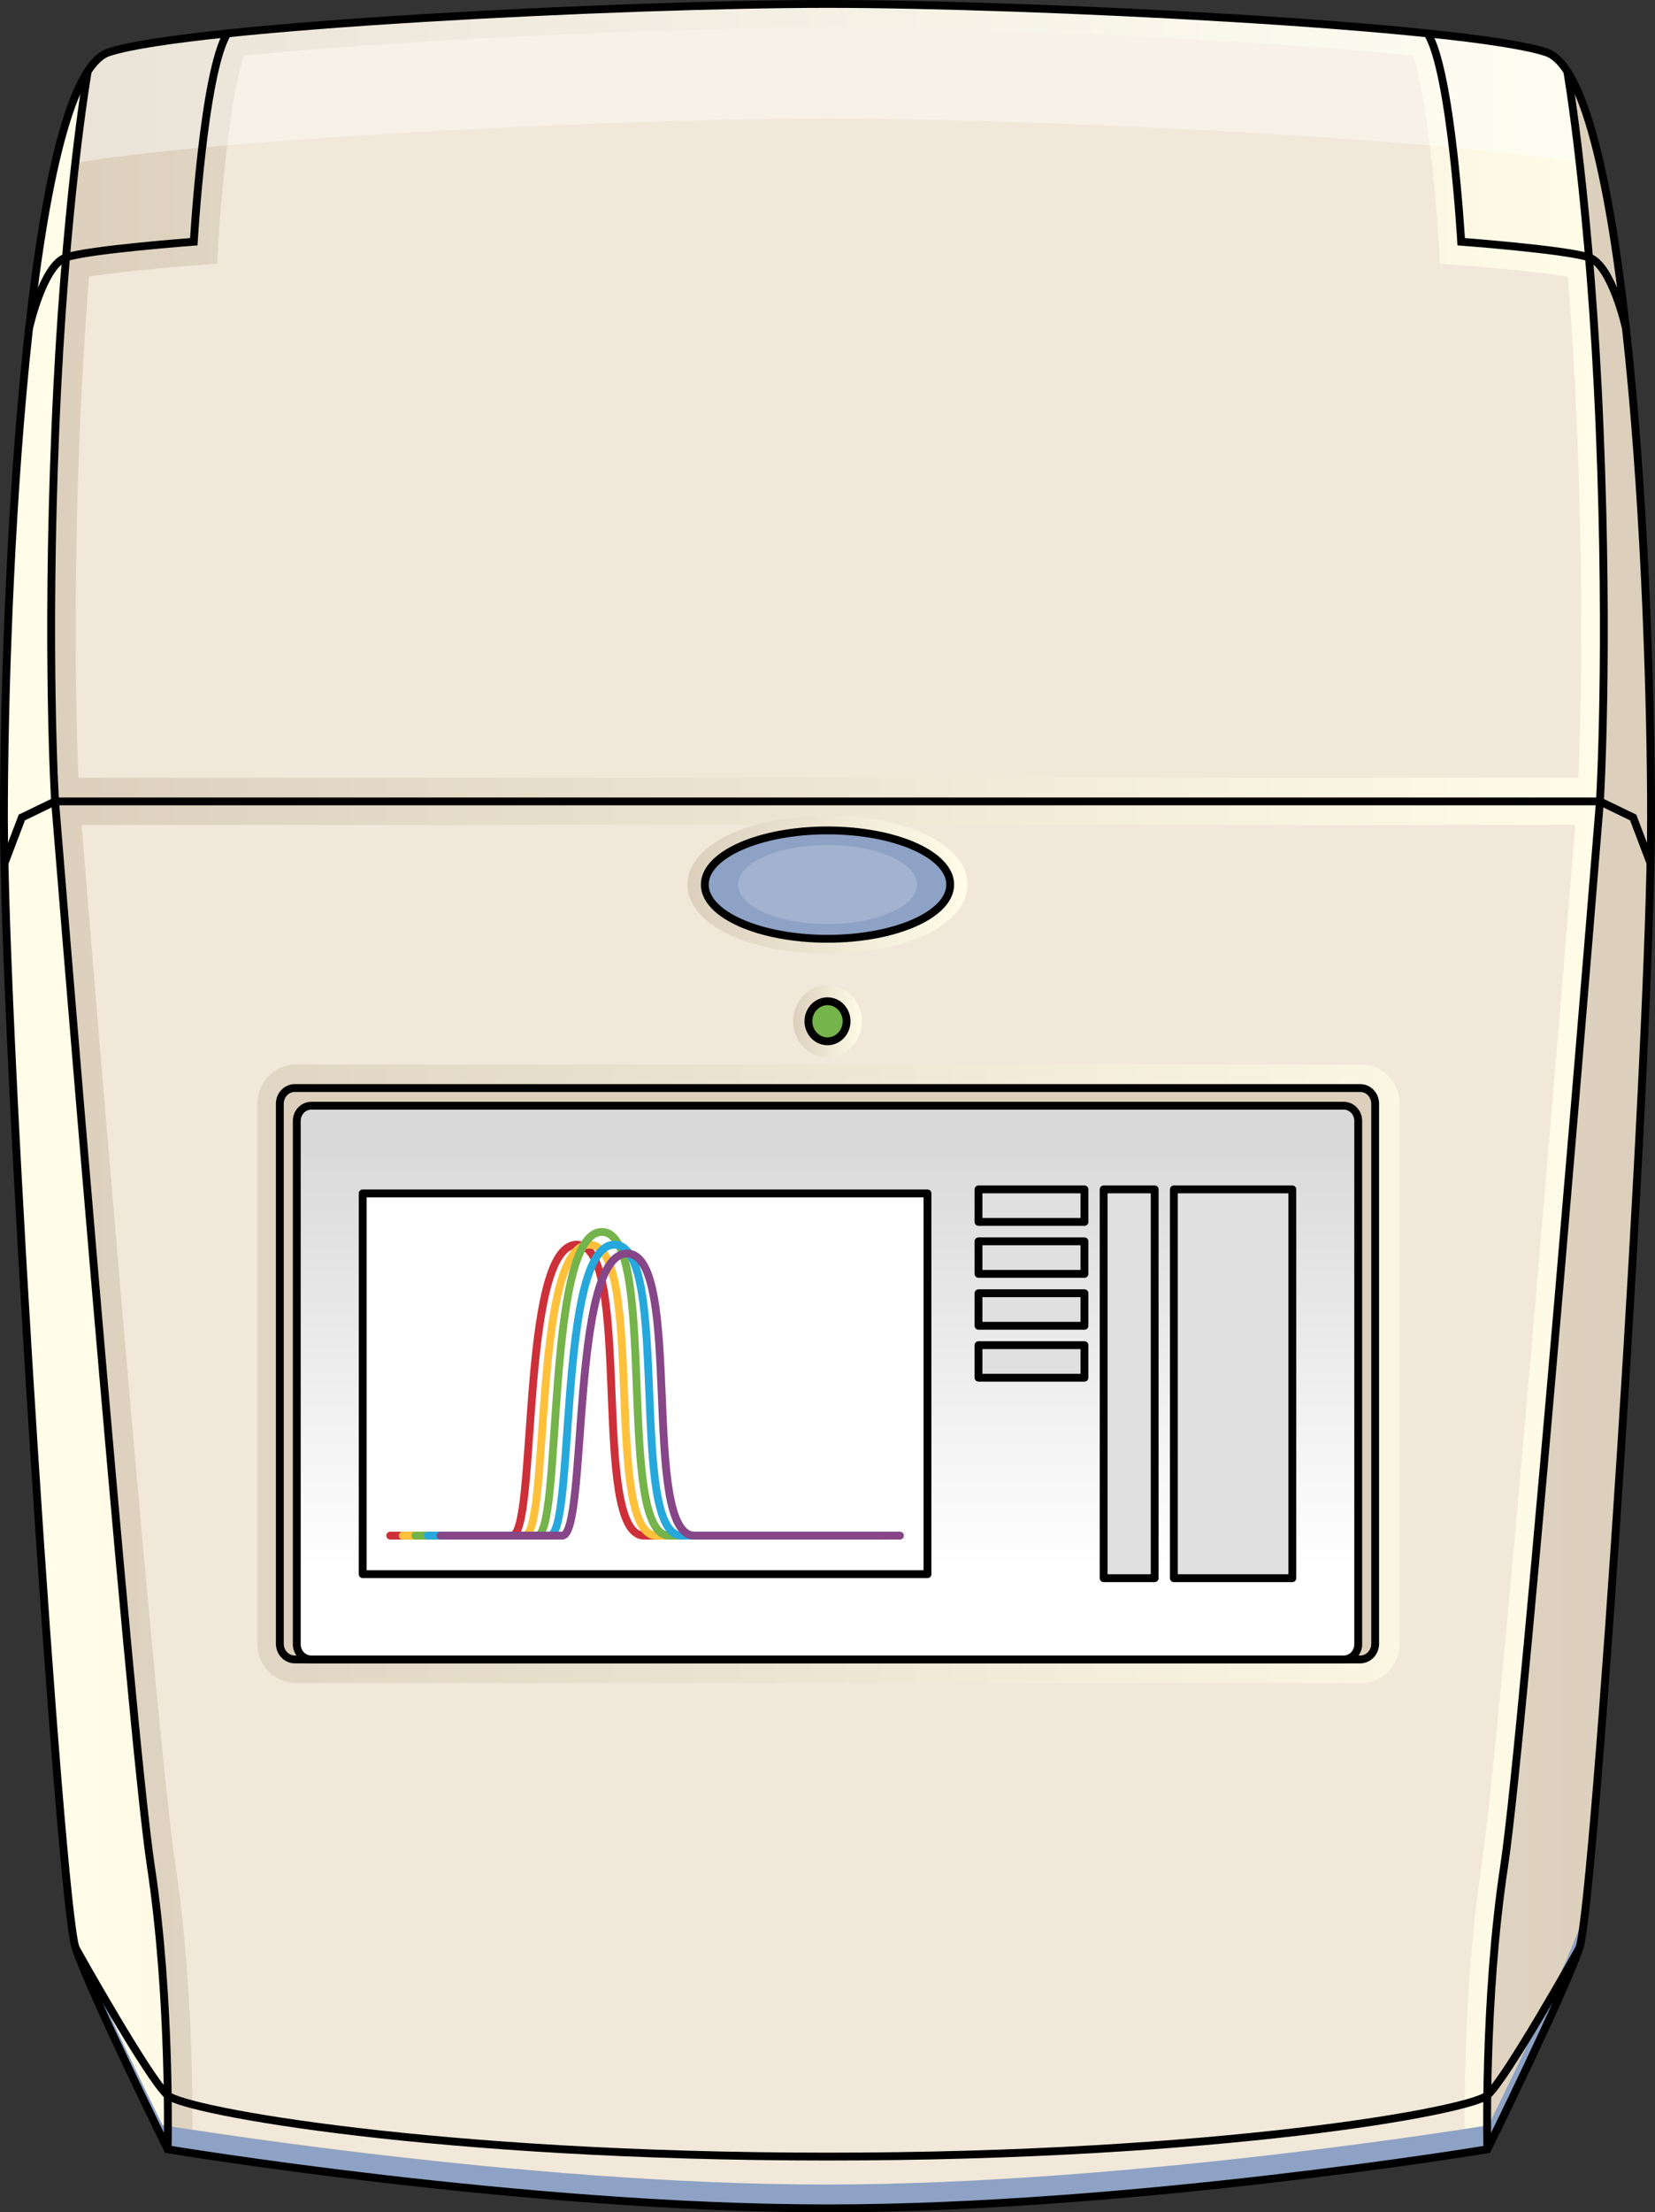
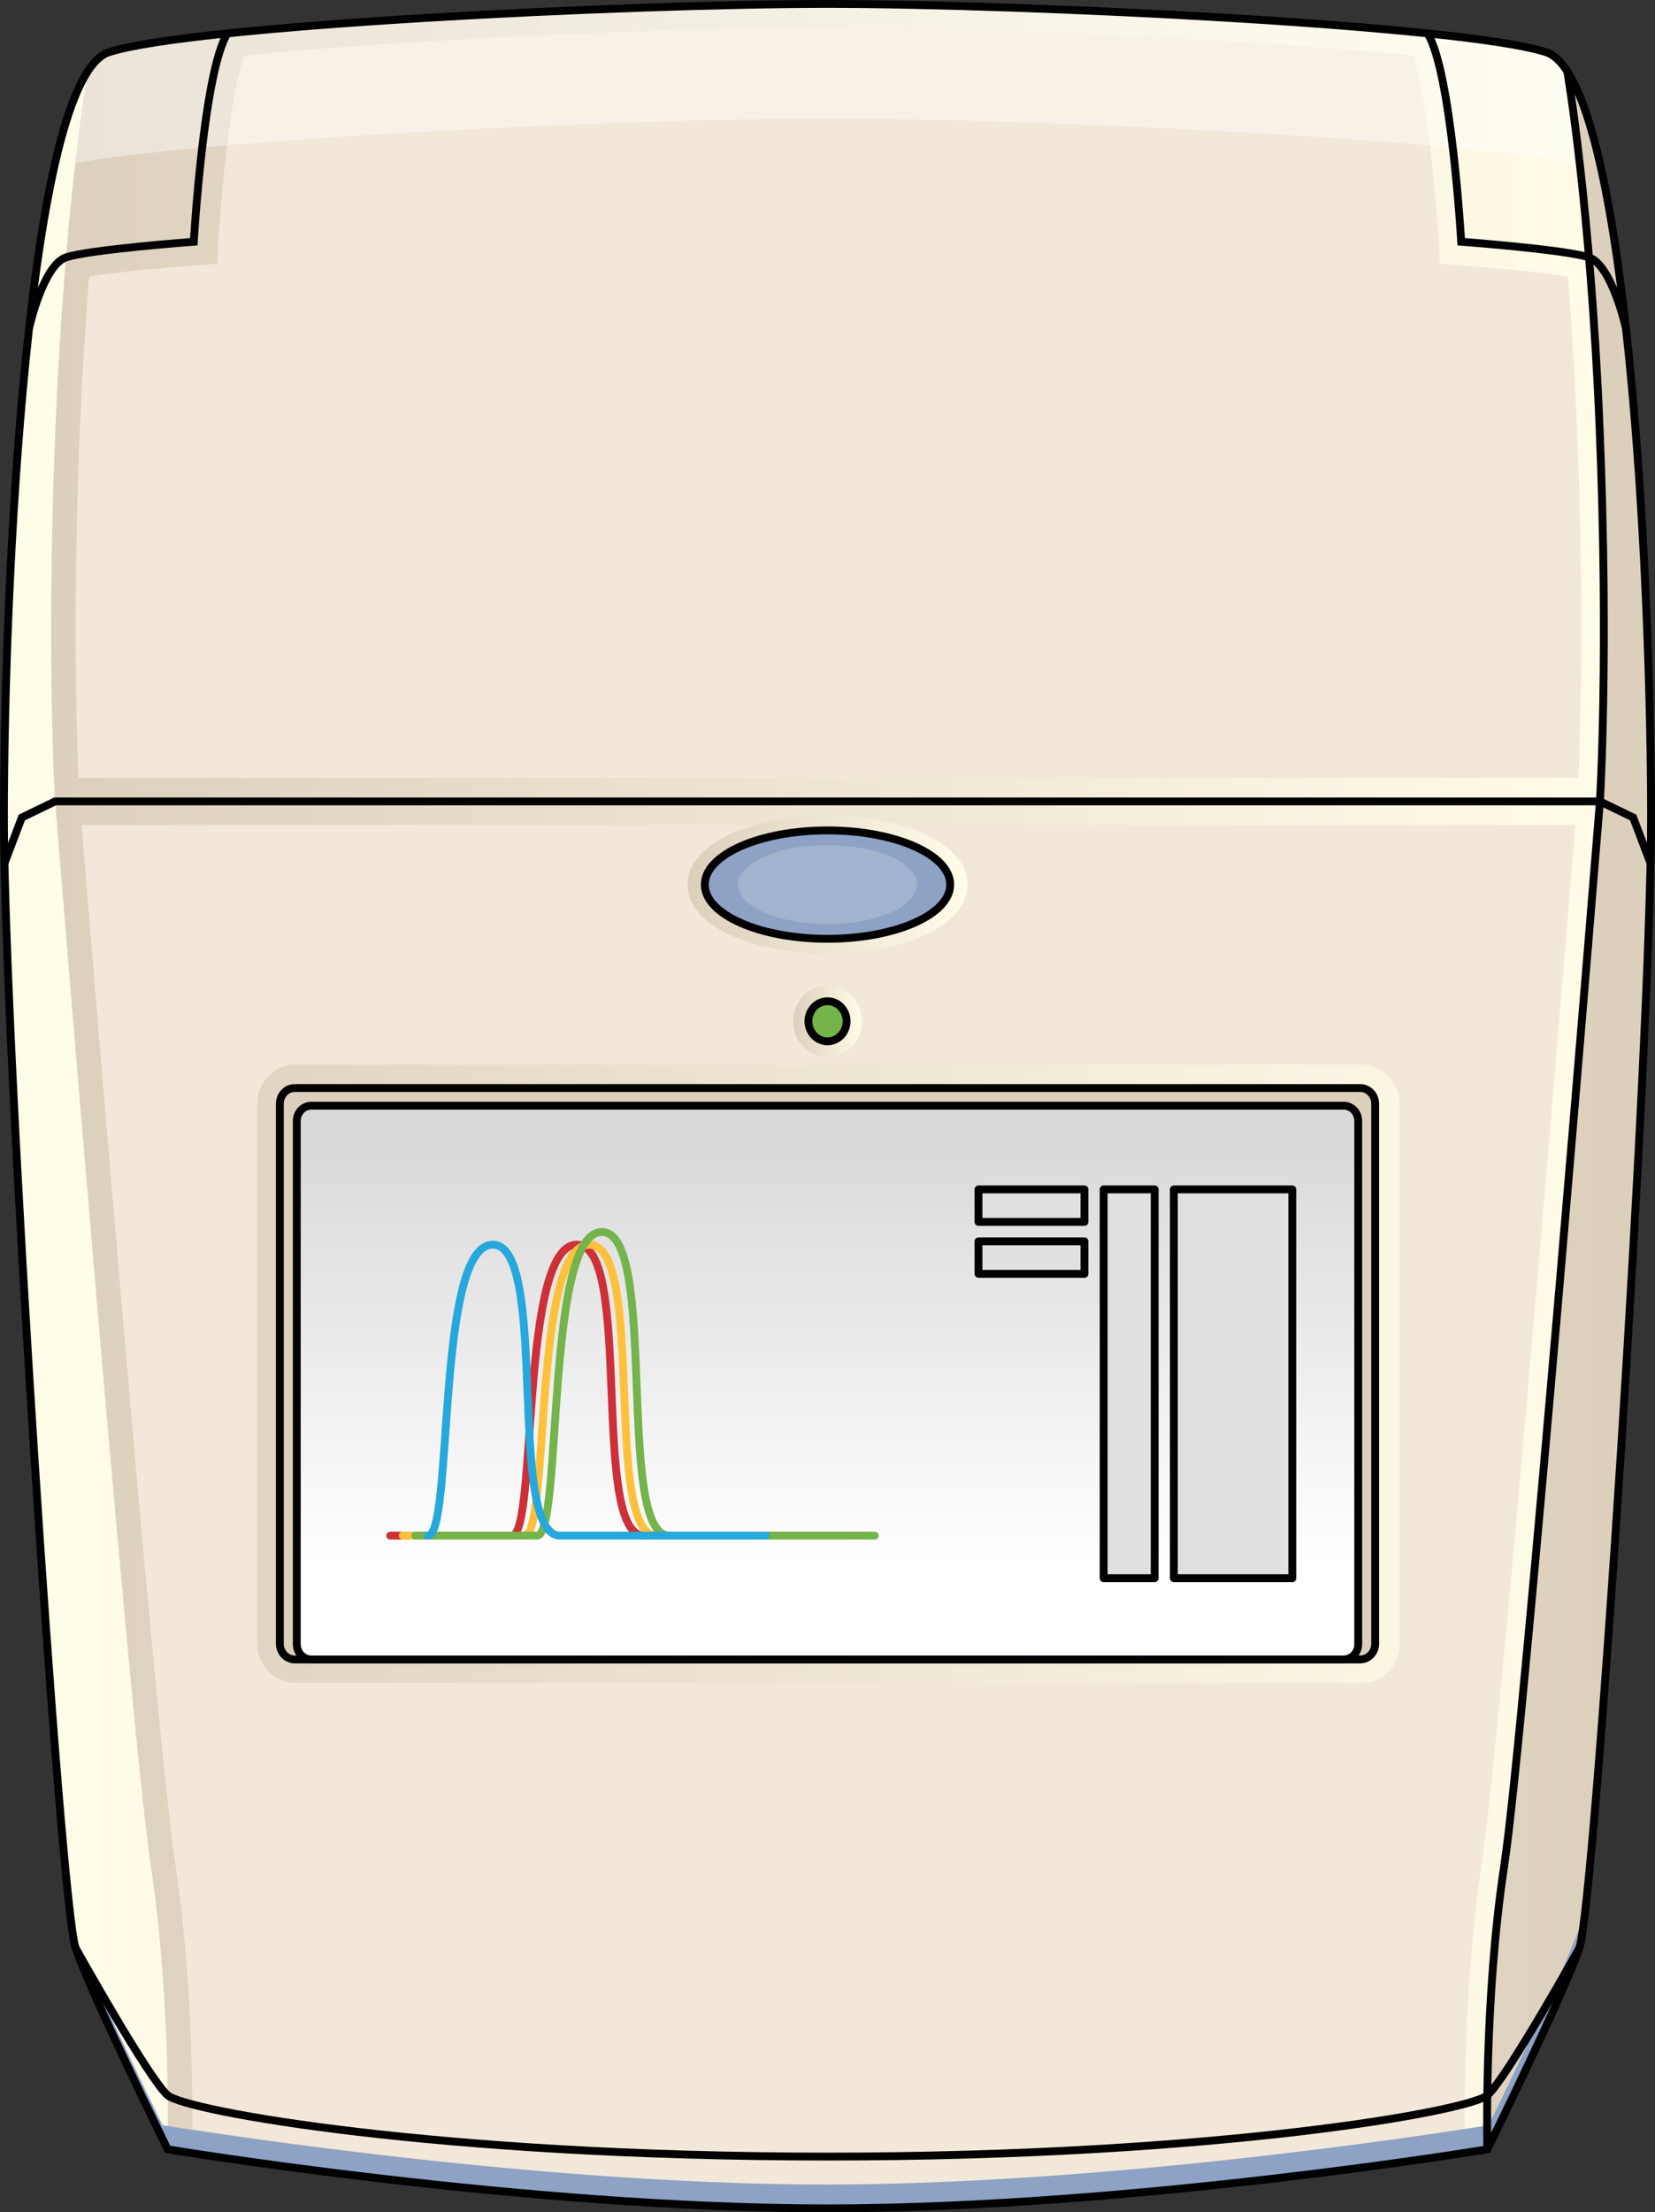
<svg xmlns="http://www.w3.org/2000/svg" version="1.1" id="Layer_1" x="0px" y="0px" width="210.862px" height="281.666px" viewBox="0 0 210.862 281.666" enable-background="new 0 0 210.862 281.666" xml:space="preserve">
  <rect x="0" y="0" width="210.862" height="281.666" fill="#333333" stroke="none" />
  <g>
    <linearGradient id="SVGID_1_" gradientUnits="userSpaceOnUse" x1="205.61" y1="140.833" x2="10.925" y2="140.833">
      <stop offset="0" style="stop-color:#DCD0BD" />
      <stop offset="1" style="stop-color:#FFFCE8" />
    </linearGradient>
    <path fill="url(#SVGID_1_)" d="M197.001,6.653C186.573,3.235,130.849,0.5,105.431,0.5c-25.418,0-81.143,2.735-91.57,6.153   C3.433,10.071,0.5,75.366,0.5,104.083c0,28.715,7.169,138.11,9.125,143.922c1.956,5.811,11.731,25.639,11.731,25.639   s45.278,7.521,84.075,7.521c38.796,0,84.076-7.521,84.076-7.521s9.775-19.828,11.73-25.639   c1.955-5.812,9.125-115.208,9.125-143.922C210.362,75.366,207.429,10.071,197.001,6.653z" />
    <linearGradient id="SVGID_2_" gradientUnits="userSpaceOnUse" x1="6.518" y1="140.833" x2="204.347" y2="140.833">
      <stop offset="0" style="stop-color:#DCD0BD" />
      <stop offset="1" style="stop-color:#FFFCE8" />
    </linearGradient>
    <path fill="url(#SVGID_2_)" d="M203.807,54.526c-0.34-8.289-0.829-15.59-1.35-21.76c-1.25-14.76-2.681-23.16-2.771-23.67   c-0.83-1.29-1.729-2.13-2.689-2.439c-2.6-0.851-8.03-1.67-15.1-2.4c-21.261-2.221-57.4-3.76-76.471-3.76   c-19.07,0-55.2,1.539-76.46,3.76c-7.08,0.73-12.5,1.55-15.11,2.4c-0.95,0.31-1.85,1.14-2.68,2.42c0,0-1.48,8.449-2.77,23.689   c-0.52,6.17-1,13.471-1.35,21.76c-1.19,28.75-0.04,47.5-0.04,47.5s9.57,118.25,12.19,135.5c2.63,17.25,2.15,36.121,2.15,36.121   s45.28,7.52,84.07,7.52c38.801,0,84.08-7.52,84.08-7.52s-0.07-2.65-0.01-6.871c0.09-7.039,0.51-18.471,2.15-29.25   c2.629-17.25,12.199-135.5,12.199-135.5S204.997,83.276,203.807,54.526z" />
    <g>
      <g id="XMLID_17_">
        <g>
          <path fill="#F2E8D9" d="M105.56,278.167c-32.913,0-70.982-5.521-81.046-7.078c0.034-5.828-0.127-20.309-2.208-34.014      c-2.332-15.352-10.35-112.918-11.911-132.049h190.321c-1.561,19.131-9.57,116.698-11.902,132.049      c-1.637,10.777-2.096,22.08-2.193,29.664c-0.024,1.738-0.027,3.211-0.022,4.35C176.534,272.644,138.454,278.167,105.56,278.167z       M37.69,135.526c-2.708,0-4.91,2.244-4.91,5v68.75c0,2.758,2.203,5,4.91,5h135.74c2.702,0,4.9-2.242,4.9-5v-68.75      c0-2.756-2.198-5-4.9-5H37.69z" />
          <path fill="#F2E8D9" d="M9.999,99.026C9.738,92.78,9.27,76.568,10.177,54.651c0.281-6.648,0.674-13.176,1.172-19.437      c3.245-0.531,9.415-1.126,13.694-1.446l2.618-0.196l0.153-2.621c0.453-7.782,1.724-19.459,3.281-23.882      c21.307-2.113,55.9-3.572,74.464-3.572c18.564,0,53.158,1.459,74.464,3.572c1.559,4.424,2.828,16.1,3.28,23.882l0.152,2.621      l2.618,0.196c4.277,0.32,10.446,0.916,13.695,1.447c0.486,6.135,0.876,12.662,1.162,19.438      c0.908,21.936,0.439,38.131,0.179,44.373H9.999z" />
        </g>
      </g>
    </g>
    <path opacity="0.4" fill="#FFFFFF" d="M21.368,19.214c23.373-2.44,63.094-4.133,84.059-4.133c20.965,0,60.697,1.692,84.07,4.133   c4.673,0.482,8.688,1.002,11.772,1.541c-0.83-7.257-1.52-11.309-1.582-11.658c-0.83-1.29-1.729-2.13-2.689-2.439   c-2.6-0.851-8.03-1.67-15.1-2.4c-21.261-2.221-57.4-3.76-76.471-3.76c-19.07,0-55.2,1.539-76.46,3.76   c-7.08,0.73-12.5,1.55-15.11,2.4c-0.95,0.31-1.85,1.14-2.68,2.42c0,0-0.714,4.083-1.582,11.678   C12.68,20.215,16.69,19.696,21.368,19.214z" />
    <path fill="#8DA2C4" d="M201.458,244.81c-1.965,5.84-11.788,25.764-11.788,25.764s-45.497,7.557-84.481,7.557   s-84.481-7.557-84.481-7.557s-9.115-18.486-11.539-25.062c0.172,1.25,0.326,2.107,0.456,2.494   c1.956,5.811,11.731,25.639,11.731,25.639s45.278,7.521,84.075,7.521c38.796,0,84.076-7.521,84.076-7.521   s9.775-19.828,11.73-25.639C202.032,245.642,202.219,242.548,201.458,244.81z" />
    <path fill="none" stroke="#000000" stroke-miterlimit="10" d="M9.625,248.005c0,0,9.374,16.766,11.744,18.77   c2.37,2.002,34.201,7.797,84.062,7.797" />
    <linearGradient id="SVGID_3_" gradientUnits="userSpaceOnUse" x1="87.805" y1="112.627" x2="123.002" y2="112.627">
      <stop offset="0" style="stop-color:#DCD0BD" />
      <stop offset="1" style="stop-color:#FFFCE8" />
    </linearGradient>
    <path fill="url(#SVGID_3_)" d="M105.431,121.407c-10.168,0-17.836-3.775-17.836-8.781c0-5.005,7.668-8.779,17.836-8.779   c10.167,0,17.835,3.774,17.835,8.779C123.267,117.632,115.599,121.407,105.431,121.407z" />
    <ellipse fill="#8DA2C4" cx="105.431" cy="112.626" rx="15.633" ry="6.9" />
    <ellipse fill="#A1B3CE" cx="105.431" cy="112.626" rx="11.402" ry="5.033" />
    <linearGradient id="SVGID_4_" gradientUnits="userSpaceOnUse" x1="101.06" y1="130.027" x2="109.802" y2="130.027">
      <stop offset="0" style="stop-color:#DCD0BD" />
      <stop offset="1" style="stop-color:#FFFCE8" />
    </linearGradient>
    <path fill="url(#SVGID_4_)" d="M105.431,134.612c-2.41,0-4.371-2.057-4.371-4.586c0-2.527,1.961-4.585,4.371-4.585   c2.41,0,4.371,2.058,4.371,4.585C109.802,132.556,107.841,134.612,105.431,134.612z" />
    <ellipse fill="#75B34B" cx="105.431" cy="130.026" rx="2.431" ry="2.551" />
    <path fill="#DCD0BD" d="M173.302,138.526h-67.871H37.561c-1.053,0-1.907,0.896-1.907,2v68.75c0,1.105,0.854,2,1.907,2h67.871   h67.871c1.053,0,1.906-0.895,1.906-2v-68.75C175.208,139.423,174.354,138.526,173.302,138.526z" />
    <linearGradient id="SVGID_5_" gradientUnits="userSpaceOnUse" x1="105.431" y1="145.373" x2="105.431" y2="199.478">
      <stop offset="0" style="stop-color:#D9D9D9" />
      <stop offset="1" style="stop-color:#FFFFFF" />
    </linearGradient>
    <path fill="url(#SVGID_5_)" d="M171.202,140.776h-65.771H39.66c-1.02,0-1.848,0.868-1.848,1.938v66.625   c0,1.07,0.828,1.938,1.848,1.938h65.771h65.771c1.021,0,1.848-0.867,1.848-1.938v-66.625   C173.05,141.644,172.223,140.776,171.202,140.776z" />
    <g>
-       <path fill="none" stroke="#000000" stroke-miterlimit="10" d="M11.18,9.081c0,0-2.931,16.695-4.123,45.445    c-1.191,28.75-0.039,47.506-0.039,47.506s9.572,118.245,12.193,135.495c2.622,17.25,2.146,36.117,2.146,36.117" />
      <ellipse fill="none" stroke="#000000" stroke-miterlimit="10" cx="105.431" cy="112.626" rx="15.633" ry="6.9" />
      <ellipse fill="none" stroke="#000000" stroke-miterlimit="10" cx="105.431" cy="130.026" rx="2.431" ry="2.551" />
      <path fill="none" stroke="#000000" stroke-miterlimit="10" d="M3.701,41.804c0,0,1.773-8.041,4.709-9.033    c2.936-0.994,16.282-1.994,16.282-1.994S25.95,9.081,28.979,4.251" />
      <path fill="none" stroke="#000000" stroke-miterlimit="10" d="M197.001,6.653C186.573,3.235,130.849,0.5,105.431,0.5    c-25.418,0-81.143,2.735-91.57,6.153C3.433,10.071,0.5,75.366,0.5,104.083c0,28.715,7.169,138.11,9.125,143.922    c1.956,5.811,11.731,25.639,11.731,25.639s45.278,7.521,84.075,7.521c38.796,0,84.076-7.521,84.076-7.521    s9.775-19.828,11.73-25.639c1.955-5.812,9.125-115.208,9.125-143.922C210.362,75.366,207.429,10.071,197.001,6.653z" />
      <polyline fill="none" stroke="#000000" stroke-miterlimit="10" points="210.29,109.899 208.081,104.083 203.845,102.032     105.431,102.032 7.018,102.032 2.781,104.083 0.572,109.899   " />
      <path fill="none" stroke="#000000" stroke-miterlimit="10" d="M199.683,9.081c0,0,2.932,16.695,4.123,45.445    s0.039,47.506,0.039,47.506s-9.572,118.245-12.193,135.495s-2.145,36.117-2.145,36.117" />
      <path fill="none" stroke="#000000" stroke-miterlimit="10" d="M201.237,248.005c0,0-9.373,16.766-11.744,18.77    c-2.369,2.002-34.201,7.797-84.062,7.797" />
      <path fill="none" stroke="#000000" stroke-miterlimit="10" d="M173.302,138.526h-67.871H37.561c-1.053,0-1.907,0.896-1.907,2    v68.75c0,1.105,0.854,2,1.907,2h67.871h67.871c1.053,0,1.906-0.895,1.906-2v-68.75    C175.208,139.423,174.354,138.526,173.302,138.526z" />
      <path fill="none" stroke="#000000" stroke-miterlimit="10" d="M171.202,140.776h-65.771H39.66c-1.02,0-1.848,0.868-1.848,1.938    v66.625c0,1.07,0.828,1.938,1.848,1.938h65.771h65.771c1.021,0,1.848-0.867,1.848-1.938v-66.625    C173.05,141.644,172.223,140.776,171.202,140.776z" />
      <path fill="none" stroke="#000000" stroke-miterlimit="10" d="M207.161,41.804c0,0-1.773-8.041-4.709-9.033    c-2.937-0.994-16.281-1.994-16.281-1.994s-1.26-21.695-4.287-26.525" />
    </g>
    <g>
-       <rect x="46.208" y="151.945" fill="#FFFFFF" stroke="#000000" stroke-linecap="round" stroke-linejoin="round" stroke-miterlimit="10" width="71.962" height="48.475" />
      <g>
        <path fill="none" stroke="#CD3038" stroke-linecap="round" stroke-linejoin="round" stroke-miterlimit="10" d="M49.716,195.513     c0,0,12.258,0,15.511,0s1-37.037,8.256-37.037c7.255,0,1.678,37.037,8.594,37.037c6.917,0,26.18,0,26.18,0" />
        <path fill="none" stroke="#FFC13B" stroke-linecap="round" stroke-linejoin="round" stroke-miterlimit="10" d="M51.318,195.513     c0,0,12.258,0,15.511,0s1-37.037,8.256-37.037c7.255,0,1.678,37.037,8.594,37.037c6.917,0,26.18,0,26.18,0" />
        <path fill="none" stroke="#75B34B" stroke-linecap="round" stroke-linejoin="round" stroke-miterlimit="10" d="M52.92,195.513     c0,0,12.258,0,15.51,0c3.253,0,1.001-38.662,8.256-38.662c7.255,0,1.678,38.662,8.594,38.662c6.917,0,26.179,0,26.179,0" />
-         <path fill="none" stroke="#26A8DC" stroke-linecap="round" stroke-linejoin="round" stroke-miterlimit="10" d="M54.522,195.513     c0,0,12.258,0,15.51,0c3.253,0,1.001-37.037,8.256-37.037c7.255,0,1.678,37.037,8.594,37.037s26.18,0,26.18,0" />
-         <path fill="none" stroke="#864687" stroke-linecap="round" stroke-linejoin="round" stroke-miterlimit="10" d="M56.124,195.513     c0,0,12.258,0,15.511,0c3.252,0,1.001-35.912,8.256-35.912c7.255,0,1.678,35.912,8.595,35.912c6.916,0,26.18,0,26.18,0" />
+         <path fill="none" stroke="#26A8DC" stroke-linecap="round" stroke-linejoin="round" stroke-miterlimit="10" d="M54.522,195.513     c3.253,0,1.001-37.037,8.256-37.037c7.255,0,1.678,37.037,8.594,37.037s26.18,0,26.18,0" />
      </g>
      <g>
        <rect x="124.671" y="151.431" fill="#E0E0E0" stroke="#000000" stroke-linecap="round" stroke-linejoin="round" stroke-miterlimit="10" width="13.5" height="4.141" />
        <rect x="124.671" y="158.042" fill="#E0E0E0" stroke="#000000" stroke-linecap="round" stroke-linejoin="round" stroke-miterlimit="10" width="13.5" height="4.143" />
-         <rect x="124.671" y="164.654" fill="#E0E0E0" stroke="#000000" stroke-linecap="round" stroke-linejoin="round" stroke-miterlimit="10" width="13.5" height="4.143" />
-         <rect x="124.671" y="171.265" fill="#E0E0E0" stroke="#000000" stroke-linecap="round" stroke-linejoin="round" stroke-miterlimit="10" width="13.5" height="4.143" />
        <rect x="149.562" y="151.431" fill="#E0E0E0" stroke="#000000" stroke-linecap="round" stroke-linejoin="round" stroke-miterlimit="10" width="15.092" height="49.502" />
        <rect x="140.616" y="151.431" fill="#E0E0E0" stroke="#000000" stroke-linecap="round" stroke-linejoin="round" stroke-miterlimit="10" width="6.5" height="49.502" />
      </g>
    </g>
  </g>
</svg>